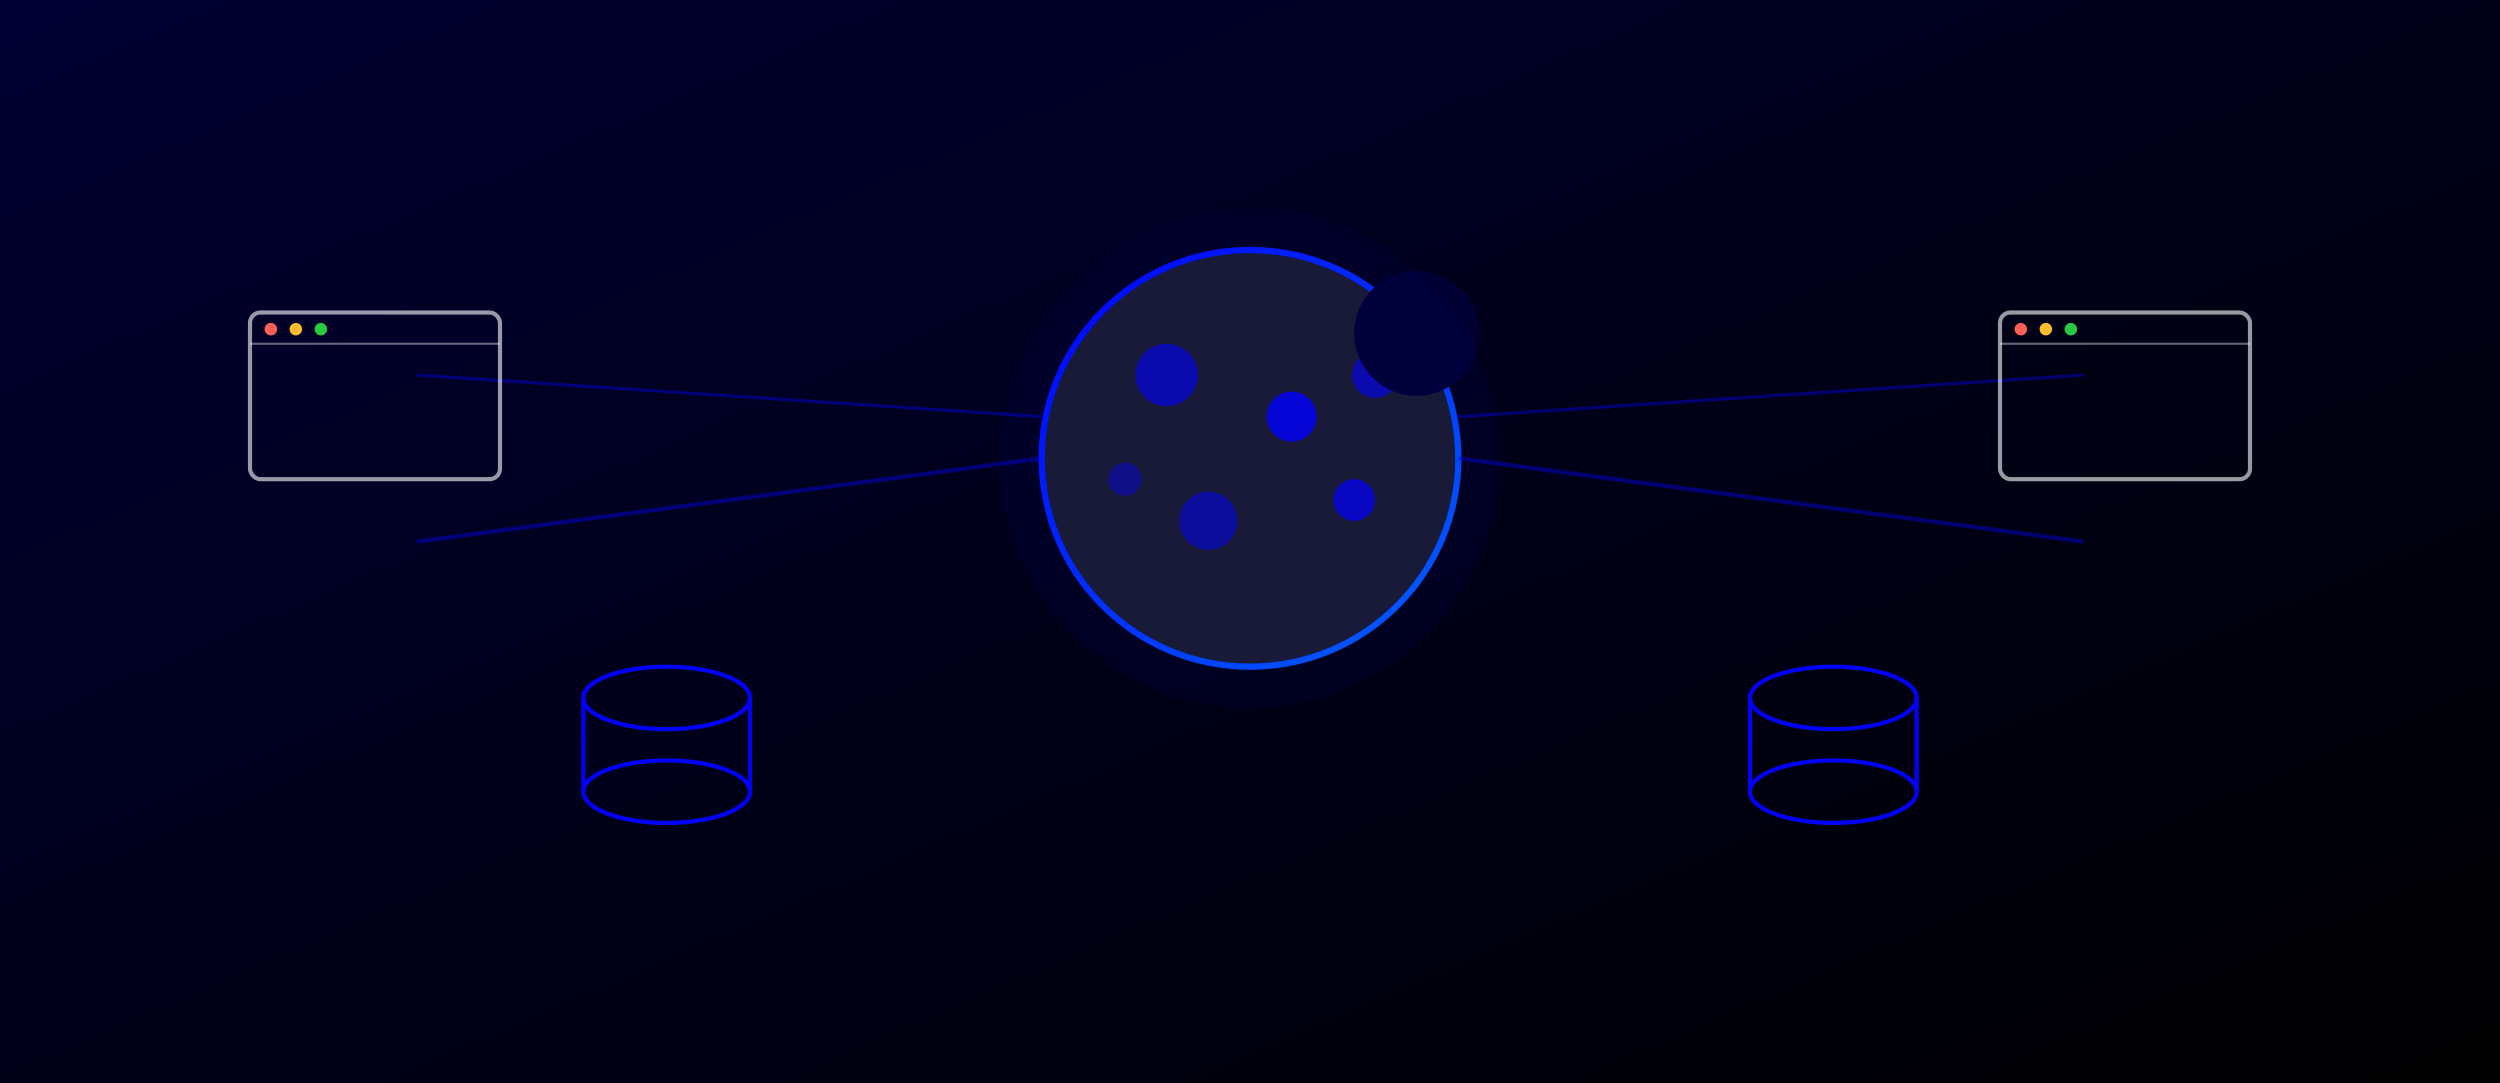
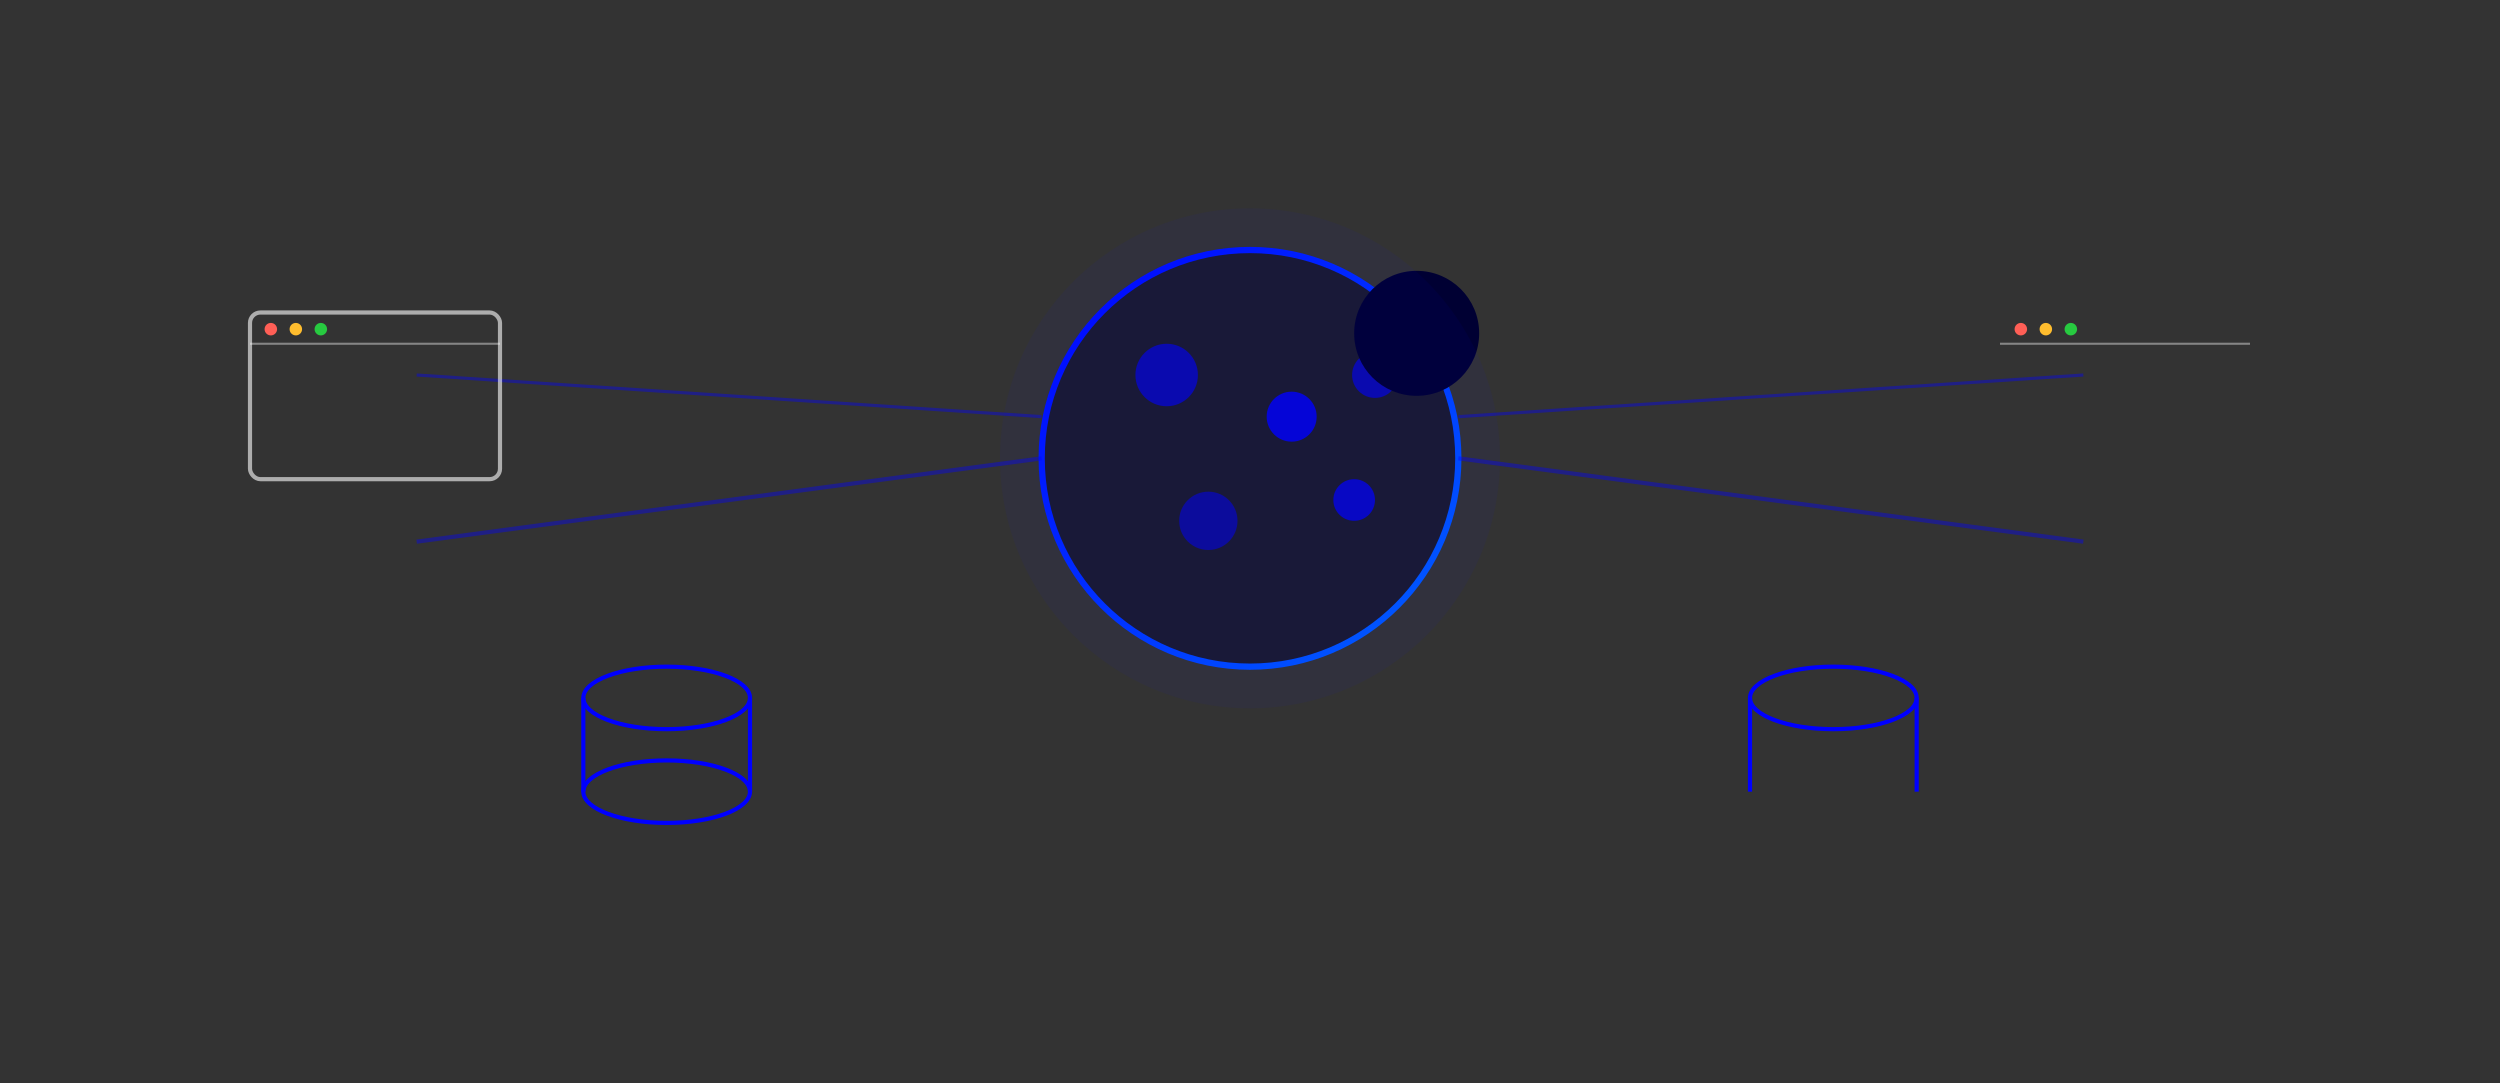
<svg xmlns="http://www.w3.org/2000/svg" width="1200" height="520" viewBox="0 0 1200 520">
  <rect x="0" y="0" width="1200" height="520" fill="#333333" stroke="none" />
  <defs>
    <linearGradient id="bgGrad" x1="0%" y1="0%" x2="100%" y2="100%">
      <stop offset="0%" style="stop-color:#000033" />
      <stop offset="100%" style="stop-color:#000000" />
    </linearGradient>
    <linearGradient id="blueGlow" x1="0%" y1="0%" x2="100%" y2="100%">
      <stop offset="0%" style="stop-color:#0000ff" />
      <stop offset="100%" style="stop-color:#0066ff" />
    </linearGradient>
  </defs>
-   <rect width="1200" height="520" fill="url(#bgGrad)" />
  <circle cx="600" cy="220" r="100" fill="#1a1a2e" stroke="url(#blueGlow)" stroke-width="3" />
  <circle cx="560" cy="180" r="15" fill="#0000ff" opacity="0.6" />
  <circle cx="620" cy="200" r="12" fill="#0000ff" opacity="0.8" />
  <circle cx="580" cy="250" r="14" fill="#0000ff" opacity="0.5" />
  <circle cx="650" cy="240" r="10" fill="#0000ff" opacity="0.7" />
-   <circle cx="540" cy="230" r="8" fill="#0000ff" opacity="0.4" />
  <circle cx="660" cy="180" r="11" fill="#0000ff" opacity="0.6" />
  <circle cx="680" cy="160" r="30" fill="#000033" />
  <g opacity="0.4">
    <line x1="200" y1="260" x2="500" y2="220" stroke="#0000ff" stroke-width="2" />
    <line x1="700" y1="220" x2="1000" y2="260" stroke="#0000ff" stroke-width="2" />
    <line x1="200" y1="180" x2="500" y2="200" stroke="#0000ff" stroke-width="1.5" />
    <line x1="700" y1="200" x2="1000" y2="180" stroke="#0000ff" stroke-width="1.5" />
  </g>
  <g transform="translate(120, 150)">
    <rect x="0" y="0" width="120" height="80" rx="5" fill="none" stroke="#ffffff" stroke-width="2" opacity="0.6" />
    <line x1="0" y1="15" x2="120" y2="15" stroke="#ffffff" stroke-width="1" opacity="0.4" />
    <circle cx="10" cy="8" r="3" fill="#ff5f56" />
    <circle cx="22" cy="8" r="3" fill="#ffbd2e" />
    <circle cx="34" cy="8" r="3" fill="#27ca40" />
  </g>
  <g transform="translate(960, 150)">
-     <rect x="0" y="0" width="120" height="80" rx="5" fill="none" stroke="#ffffff" stroke-width="2" opacity="0.6" />
    <line x1="0" y1="15" x2="120" y2="15" stroke="#ffffff" stroke-width="1" opacity="0.4" />
    <circle cx="10" cy="8" r="3" fill="#ff5f56" />
    <circle cx="22" cy="8" r="3" fill="#ffbd2e" />
    <circle cx="34" cy="8" r="3" fill="#27ca40" />
  </g>
  <g transform="translate(270, 320)">
    <ellipse cx="50" cy="15" rx="40" ry="15" fill="none" stroke="#0000ff" stroke-width="2" />
    <line x1="10" y1="15" x2="10" y2="60" stroke="#0000ff" stroke-width="2" />
    <line x1="90" y1="15" x2="90" y2="60" stroke="#0000ff" stroke-width="2" />
    <ellipse cx="50" cy="60" rx="40" ry="15" fill="none" stroke="#0000ff" stroke-width="2" />
  </g>
  <g transform="translate(830, 320)">
    <ellipse cx="50" cy="15" rx="40" ry="15" fill="none" stroke="#0000ff" stroke-width="2" />
    <line x1="10" y1="15" x2="10" y2="60" stroke="#0000ff" stroke-width="2" />
    <line x1="90" y1="15" x2="90" y2="60" stroke="#0000ff" stroke-width="2" />
-     <ellipse cx="50" cy="60" rx="40" ry="15" fill="none" stroke="#0000ff" stroke-width="2" />
  </g>
  <circle cx="600" cy="220" r="120" fill="#0000ff" opacity="0.05" />
</svg>